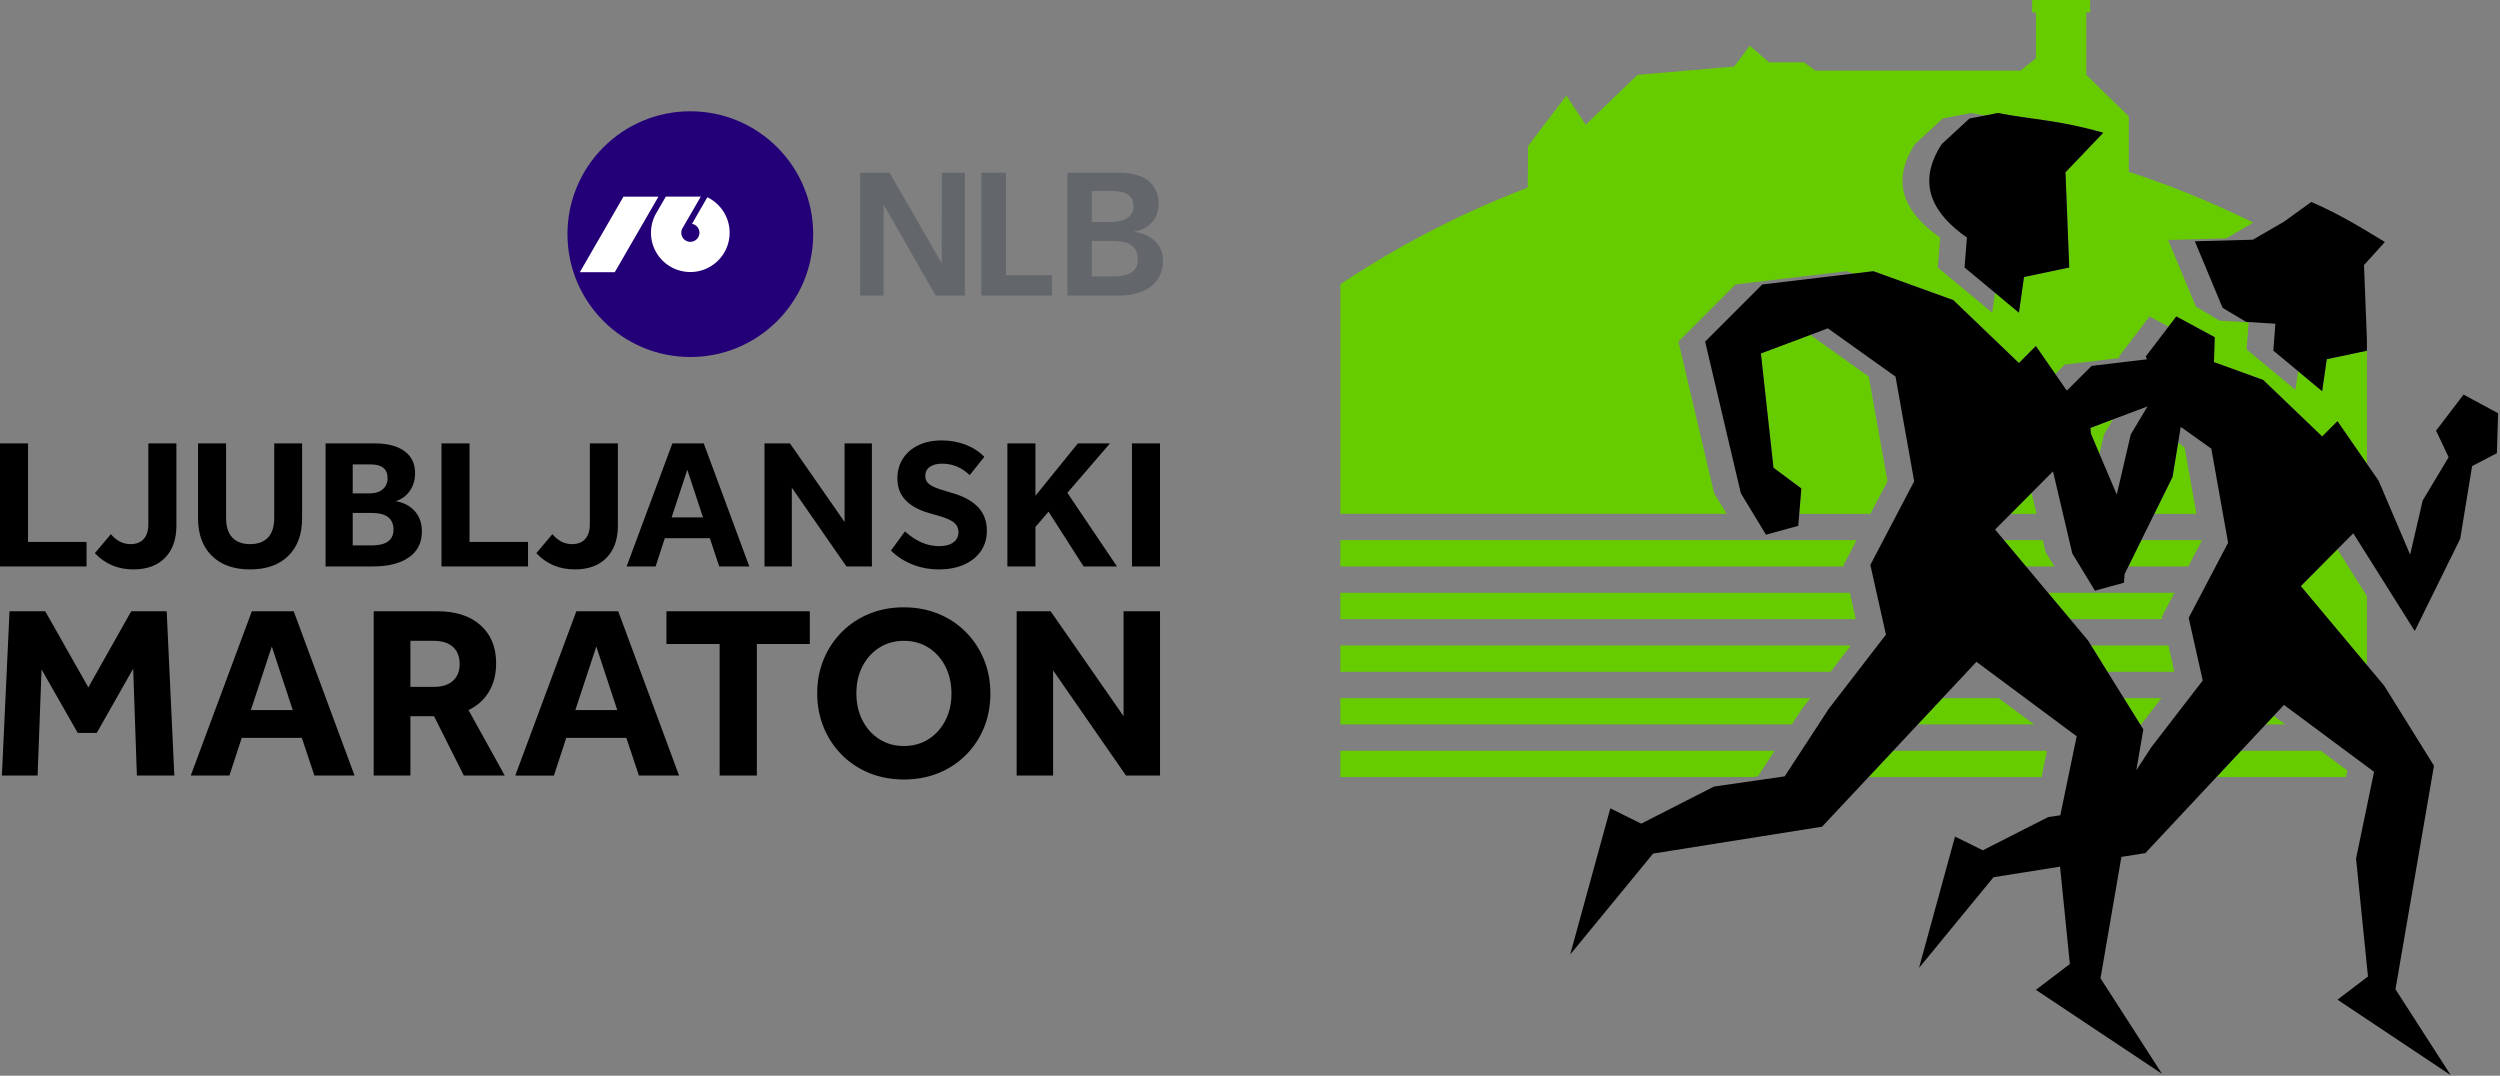
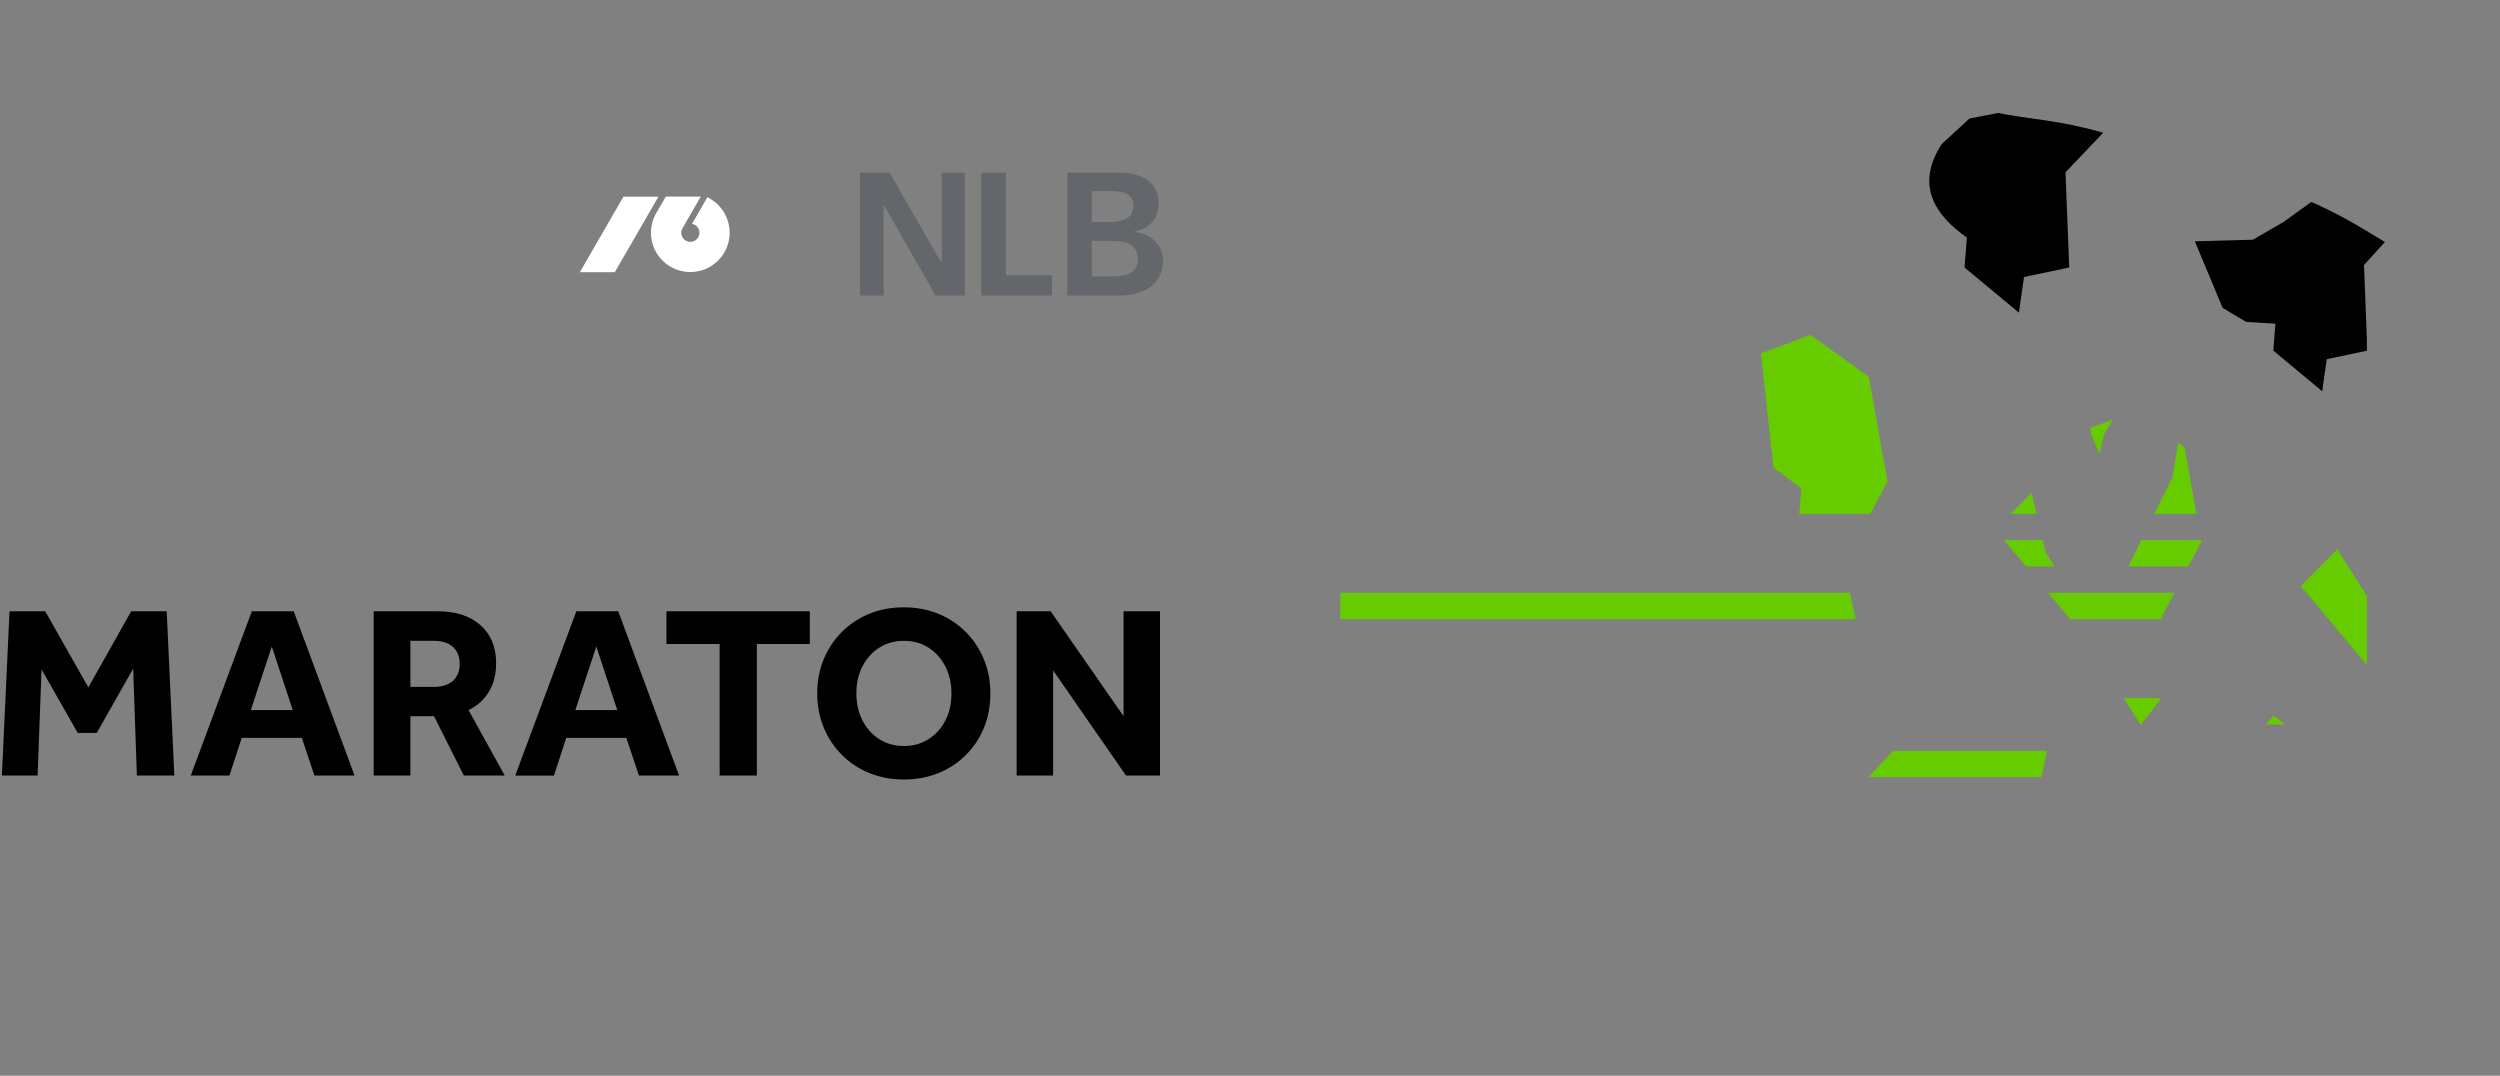
<svg xmlns="http://www.w3.org/2000/svg" xml:space="preserve" style="fill-rule:evenodd;clip-rule:evenodd;stroke-linejoin:round;stroke-miterlimit:2" viewBox="0 0 832 358">
  <rect x="0" y="0" width="832" height="358" fill="#808080" stroke="none" />
  <path d="m680.772 183.74-.934-3.979h-12.912l7.337 8.759h9.413l-2.904-4.78ZM622.473 171.006l5.687-10.834-6.237-34.841-19.446-13.875-16.446 6.166 4.187 38.025 9.271 6.905-.7 8.454h23.684ZM712.637 179.763l-4.317 8.759h19.921l4.384-8.334-.075-.425h-19.913ZM712.256 241.084h.317l6.737-8.75h-12.496l5.442 8.75ZM724.888 147.348l-1.862 11.359-6.067 12.3h14.025l-3.962-22.134-2.134-1.525ZM676.122 164.019l-6.95 6.988h8.6l-1.65-6.988ZM700.218 144.569l2.983-4.988-7.529 2.829.204 1.988 2.838 6.667 1.504-6.496ZM688.947 206.053h30.733l-.187-.854 4.154-7.904h-42.034l7.334 8.758ZM765.708 195.057l21.992 26.275v-22.938l-9.805-15.604-12.187 12.267ZM754.034 241.083h6.484l-3.826-2.833-2.658 2.833ZM621.85 258.616h57.562l1.813-8.759h-51.18l-8.195 8.759ZM446.068 197.295v8.759h171.537l-1.962-8.759H446.068Z" style="fill:#6c0;fill-rule:nonzero" />
-   <path d="m688.64 89.021-15.05 3.166-1.688 11.871-7.958-6.608-.934 6.608-18.12-15.037.8-9.963c-11.1-7.775-17.059-17.72-8.38-31.112l9.23-8.513 9.475-1.829c1.583.313 3.125.584 4.637.829l4.263-.829c10.95 2.192 19.712 2.192 35.045 6.571l-12.566 13.171 1.246 31.675Zm85.708 30.512-1.529 10.667-8.004-6.658-.896 6.233-16.267-13.529.704-8.938-9.758-.608-7.808-4.683-9.25-22.163 19.304-.508 9.066-5.242a312.338 312.338 0 0 0-41.437-16.925V38.746l-14.15-13.833V4.15h1.279V0h-19.308v4.15h1.291v15.221l-5.15 4.146h-68.25l-3.854-2.763h-11.575l-6.437-5.533-5.154 6.921-32.188 2.771L527.719 41.5l-6.438-9.683-12.746 16.779-.1 13.842a315.597 315.597 0 0 0-62.366 32.175v76.391h128.55l-4.163-6.862-11.871-50.454 18.996-19.025 36.988-4.413 2.204.796 6.692-.796 26.604 9.629 17.283 16.571 4.55 4.363 5.642-5.659 6.475 9.334 3.15-3.159 18.25-2.179-.229-.496 10.187-13.35 6.296 3.413 2.604-3.413 12.788 6.917-.255 8.287 16.384 5.93 14.854 14.245 4.771 4.567 5.091-5.083 9.792 14.175v-37.621l-13.354 2.812ZM695.925 214.819l5.442 8.75h22.258l-1.967-8.75h-25.733ZM446.068 241.084H596.33l3.409-5.225 2.725-3.525H446.068v8.75ZM446.068 223.568h163.154l6.746-8.75h-169.9v8.75ZM446.068 188.521H613.68l-.125-.516 4.321-8.242H446.068v8.758ZM446.068 258.616h137.304l1.671-.246 5.562-8.513H446.068v8.759ZM646.446 232.334l-8.188 8.75h38.659l-11.784-8.75h-18.687ZM745.823 249.858l-8.192 8.758h43.104l.455-2.191-8.85-6.567h-26.517Z" style="fill:#6c0;fill-rule:nonzero" />
  <path d="m654.588 79.058-.791 9.962 10.146 8.43 7.958 6.612 1.687-11.875 15.05-3.167-1.245-31.675 12.566-13.17c-15.333-4.38-24.096-4.38-35.041-6.567l-4.267.825-5.204 1-9.238 8.512c-8.683 13.392-2.716 23.338 8.379 31.113M747.516 107.127l9.734.608-.688 8.946 8.254 6.862 8 6.659 1.529-10.667 13.355-2.813v-3.862l-.667-17.117-.296-7.516 6.954-7.692c-10.062-6.133-15.875-9.563-24.491-13.325l-9.096 6.575-10.359 5.996-19.304.516 9.246 22.163 7.829 4.667Z" style="fill:#000000;fill-rule:nonzero" />
-   <path d="m728.393 205.627 4.679 20.837-17.079 22.163-5.025 7.7 2.329-13.563-1.041-1.679-5.442-8.75-5.45-8.767-5.437-8.75-1.054-1.696-5.925-7.07-7.338-8.759-7.346-8.771-7.337-8.758-2.963-3.525 5.208-5.233 6.95-6.988 7.117-7.15 6.421 27.317 7.533 12.396 9.654-2.646.238-2.912 1.233-2.501 4.317-8.758 4.325-8.758 6.067-12.3 1.862-11.358.863-5.288 10.175 7.258 5.587 31.305-13.121 25.004Zm-25.191-66.046 11.491-4.321-5.571 9.308-4.654 20.025-5.754-13.529-2.837-6.666-.205-1.988 7.53-2.829Zm116.675-8.263-9.154 11.996 4.179 8.846-8.638 14.425-4.166 18-10.492-24.592-3.904-5.65-9.792-14.179-5.092 5.084-4.77-4.567-14.855-14.242-16.383-5.929.254-8.292-12.787-6.912-2.604 3.412-7.58 9.938.43.912-18.45 2.205-8.234 8.225-3.821-5.513-6.475-9.329-5.245 5.262-.396.396-4.55-4.362-17.284-16.575-26.604-9.625-6.691.796-30.288 3.616-19.012 19.021 11.879 50.458 8.366 13.8 10.746-2.945.325-3.992.7-8.454-9.271-6.904-4.187-38.025 16.446-6.167 5.833-2.196 22.521 16.071 6.212 34.842-14.591 27.833 5.196 23.187-19.009 24.667-14.696 22.508-23.529 3.396-24.208 12.342-10.288-5.1-13.354 48.65 27.596-33.596 56.238-8.946 15.45-16.5 8.195-8.758 8.213-8.771 8.192-8.75 11.312-12.096 33.363 24.796-5.459 26.292-4.016.583-21.763 11.067-9.25-4.567-11.996 43.725 24.804-30.204 22.142-3.517 3.263 32.409-11.305 8.591 41.975 27.954-20.47-31.791 6.954-40.409 7.962-1.262 23.667-25.292 8.192-8.758 8.212-8.771 2.658-2.837 3.409-3.659 29.987 22.271-5.996 28.867 3.967 39.245-10.15 7.726 37.692 25.116-18.388-28.579 12.813-74.408-16.571-26.634-5.754-6.862-21.992-26.275 12.183-12.267 5.288-5.312 20.446 32.521 15.125-30.692 3.966-24.192 8.234-4.279.416-13.304-11.491-6.213ZM0 147.558h9.333v32.792H28.8v8.166H0v-40.958ZM49.371 174.515v-26.958h9.333v27.388c0 4.545-1.258 8.104-3.775 10.683-2.516 2.579-6.029 3.871-10.533 3.871-5.154 0-9.433-1.8-12.829-5.404l5.337-6.325c1.846 2.212 4.034 3.316 6.575 3.316 1.884 0 3.334-.575 4.359-1.721 1.02-1.145 1.533-2.762 1.533-4.85M65.906 172.488v-24.929h9.333v24.808c0 2.863.684 5.034 2.059 6.509 1.37 1.471 3.345 2.208 5.92 2.208 2.625 0 4.621-.737 5.992-2.208 1.371-1.475 2.054-3.646 2.054-6.509v-24.808h9.275v24.929c0 5.325-1.529 9.488-4.575 12.496-3.05 3.008-7.3 4.517-12.746 4.517-5.4 0-9.637-1.509-12.708-4.517-3.071-3.008-4.604-7.171-4.604-12.496M130.954 176.234c0-3.683-2.417-5.525-7.25-5.525h-6.321v10.804h6.321c4.833 0 7.25-1.758 7.25-5.279m-7.55-21.675h-6.021v9.642h5.587c1.884 0 3.359-.463 4.421-1.384 1.063-.92 1.596-2.137 1.596-3.654 0-3.071-1.862-4.604-5.583-4.604m-15.05-7h16.275c4.3 0 7.625.858 9.979 2.579 2.354 1.717 3.529 4.154 3.529 7.304 0 2.296-.596 4.28-1.779 5.959-1.192 1.679-2.746 2.804-4.667 3.375 2.742.491 4.879 1.629 6.413 3.408 1.537 1.783 2.304 4.025 2.304 6.725 0 3.683-1.429 6.542-4.296 8.567-2.867 2.025-6.896 3.037-12.1 3.037h-15.658v-40.954ZM146.929 147.558h9.333v32.792h19.467v8.166h-28.8v-40.958ZM196.3 174.515v-26.958h9.333v27.388c0 4.545-1.258 8.104-3.775 10.683-2.517 2.579-6.029 3.871-10.533 3.871-5.155 0-9.434-1.8-12.83-5.404l5.338-6.325c1.846 2.212 4.033 3.316 6.575 3.316 1.883 0 3.333-.575 4.358-1.721 1.021-1.145 1.534-2.762 1.534-4.85M228.738 156.339l-5.221 15.842h10.441l-5.22-15.842Zm-10.563 32.175h-9.637l15.225-40.954h10.441l15.167 40.954h-10.013l-3.129-9.392h-14.983l-3.071 9.392ZM254.423 147.558h8.475l18.18 26.158v-26.158h9.087v40.958h-8.475l-18.175-26.221v26.221h-9.092v-40.958ZM318.976 177.094c0-1.309-.513-2.384-1.534-3.225-1.024-.838-2.829-1.604-5.408-2.3l-2.516-.738c-3.48-.941-6.163-2.366-8.046-4.266-1.879-1.905-2.821-4.35-2.821-7.338 0-2.5.612-4.7 1.842-6.604 1.229-1.904 2.945-3.388 5.158-4.45 2.212-1.067 4.792-1.6 7.737-1.6 2.867 0 5.538.483 8.013 1.446 2.475.962 4.533 2.3 6.171 4.021l-4.85 6.079c-2.663-2.538-5.713-3.809-9.15-3.809-1.759 0-3.142.359-4.146 1.08-1.004.712-1.504 1.729-1.504 3.037 0 1.146.471 2.079 1.412 2.792.942.721 2.663 1.425 5.159 2.121l2.395.733c3.767 1.067 6.634 2.633 8.596 4.7 1.967 2.067 2.946 4.679 2.946 7.829 0 2.579-.662 4.842-1.996 6.788-1.329 1.941-3.191 3.445-5.587 4.512-2.396 1.063-5.188 1.596-8.379 1.596-3.113 0-6.042-.542-8.784-1.629-2.741-1.084-5.137-2.629-7.183-4.634l4.671-6.387c3.596 3.275 7.387 4.912 11.354 4.912 2.05 0 3.637-.42 4.762-1.258 1.125-.837 1.688-1.975 1.688-3.408M335.259 147.558h9.333v17.437l14.125-17.437h10.688l-14.188 16.458 16.517 24.5h-11.113l-11.666-18.237-4.363 5.096v13.141h-9.333v-40.958Z" style="fill:#000000;fill-rule:nonzero" />
-   <path d="M376.721 147.557h9.333v40.958h-9.333z" style="fill:#000000" />
  <path d="m44.323 222.528-12.133 21.4h-6.312l-12.055-21.154-1.308 35.333H.628l2.541-54.679h11.884l14.345 25.329 14.267-25.329h11.808l2.542 54.679H45.553l-1.23-35.579ZM90.454 215.151l-6.971 21.15h13.942l-6.971-21.15ZM76.35 258.109H63.483l20.329-54.679h13.933L118 258.109h-13.363l-4.183-12.542H80.45l-4.1 12.542ZM152.977 220.971c0-2.458-.754-4.358-2.254-5.7-1.505-1.333-3.621-2.004-6.355-2.004h-7.787v15.329h7.787c2.734 0 4.85-.671 6.355-2.008 1.5-1.338 2.254-3.213 2.254-5.617m-28.613-17.541h21.234c6.066 0 10.833 1.541 14.304 4.629 3.471 3.087 5.208 7.308 5.208 12.666 0 3.663-.808 6.834-2.417 9.513-1.612 2.675-3.866 4.696-6.766 6.067l12.054 21.804h-13.613l-9.916-19.759h-7.871v19.759h-12.217V203.43ZM198.451 215.151l-6.971 21.15h13.942l-6.971-21.15Zm-14.104 42.958H171.48l20.329-54.679h13.934l20.254 54.679h-13.363l-4.183-12.542h-20.004l-4.1 12.542ZM239.494 214.33H221.79v-10.904h47.712v10.904h-17.625v43.779h-12.383V214.33ZM285.003 230.726c0 3.392.683 6.409 2.05 9.059 1.367 2.654 3.237 4.729 5.617 6.229 2.375 1.508 5.095 2.258 8.158 2.258 3.058 0 5.779-.75 8.154-2.258 2.375-1.5 4.25-3.563 5.617-6.188 1.362-2.625 2.05-5.629 2.05-9.016 0-3.388-.688-6.409-2.05-9.059-1.367-2.65-3.242-4.729-5.617-6.233-2.375-1.5-5.096-2.254-8.154-2.254-3.063 0-5.783.754-8.158 2.254-2.38 1.504-4.25 3.567-5.617 6.192-1.367 2.62-2.05 5.629-2.05 9.016m-13.033 0c0-4.1.725-7.883 2.17-11.354 1.446-3.471 3.471-6.504 6.067-9.1s5.646-4.604 9.138-6.025c3.5-1.421 7.3-2.133 11.4-2.133 4.154 0 7.975.712 11.475 2.133s6.545 3.429 9.141 6.025c2.596 2.596 4.621 5.646 6.067 9.142 1.45 3.5 2.171 7.296 2.171 11.396 0 4.095-.709 7.883-2.129 11.354-1.425 3.471-3.43 6.504-6.03 9.1-2.591 2.596-5.641 4.604-9.137 6.025-3.5 1.421-7.325 2.129-11.475 2.129-4.154 0-7.983-.708-11.483-2.129-3.492-1.421-6.542-3.429-9.138-6.025-2.596-2.596-4.621-5.642-6.067-9.142-1.445-3.496-2.17-7.296-2.17-11.396M338.339 203.428h11.312l24.271 34.925v-34.925h12.133v54.679h-11.316l-24.267-35.004v35.004h-12.133v-54.679Z" style="fill:#000000;fill-rule:nonzero" />
  <path d="M286.257 57.476h9.812l17.213 29.962h.133V57.476h7.675v40.887h-9.733l-17.171-30.091h-.129v30.091h-7.8V57.476ZM326.596 57.476h8.192v34.116h15.295v6.771h-23.487V57.476ZM363.337 92h7.07c3.809 0 8.263-.813 8.263-5.563 0-5.329-4.158-6.245-8.262-6.245h-7.071V92Zm0-18.117h6.15c3.454 0 7.725-1.008 7.725-5.237 0-4.742-4.159-5.067-7.909-5.067h-5.966v10.304Zm-8.121-16.408h17.192c5.27 0 13.175 1.525 13.175 10.487 0 4.796-3.267 8.259-8.134 9.138v.117c5.563.533 9.584 4.287 9.584 9.308 0 10.021-9.259 11.837-14.4 11.837h-17.417V57.475Z" style="fill:#63666A;fill-rule:nonzero" />
-   <path d="M229.748 37.035c-22.6 0-40.896 18.308-40.896 40.887s18.296 40.892 40.896 40.892c22.579 0 40.879-18.313 40.879-40.892 0-22.579-18.3-40.887-40.879-40.887" style="fill:#230078;fill-rule:nonzero" />
  <path d="M229.748 90.529c-7.241 0-13.096-5.837-13.096-13.075 0-2.362.642-4.612 1.75-6.533l3.184-5.484h11.629l-6.075 10.509a2.919 2.919 0 0 0-.404 1.508c0 1.667 1.346 3.029 3.012 3.029a3.04 3.04 0 0 0 3.021-3.029 3.006 3.006 0 0 0-2.462-2.954l5.091-8.854c4.396 2.121 7.421 6.616 7.421 11.808 0 7.238-5.862 13.075-13.071 13.075m-36.779.067 14.517-25.146h11.646L204.59 90.596h-11.621Z" style="fill:#fff;fill-rule:nonzero" />
</svg>